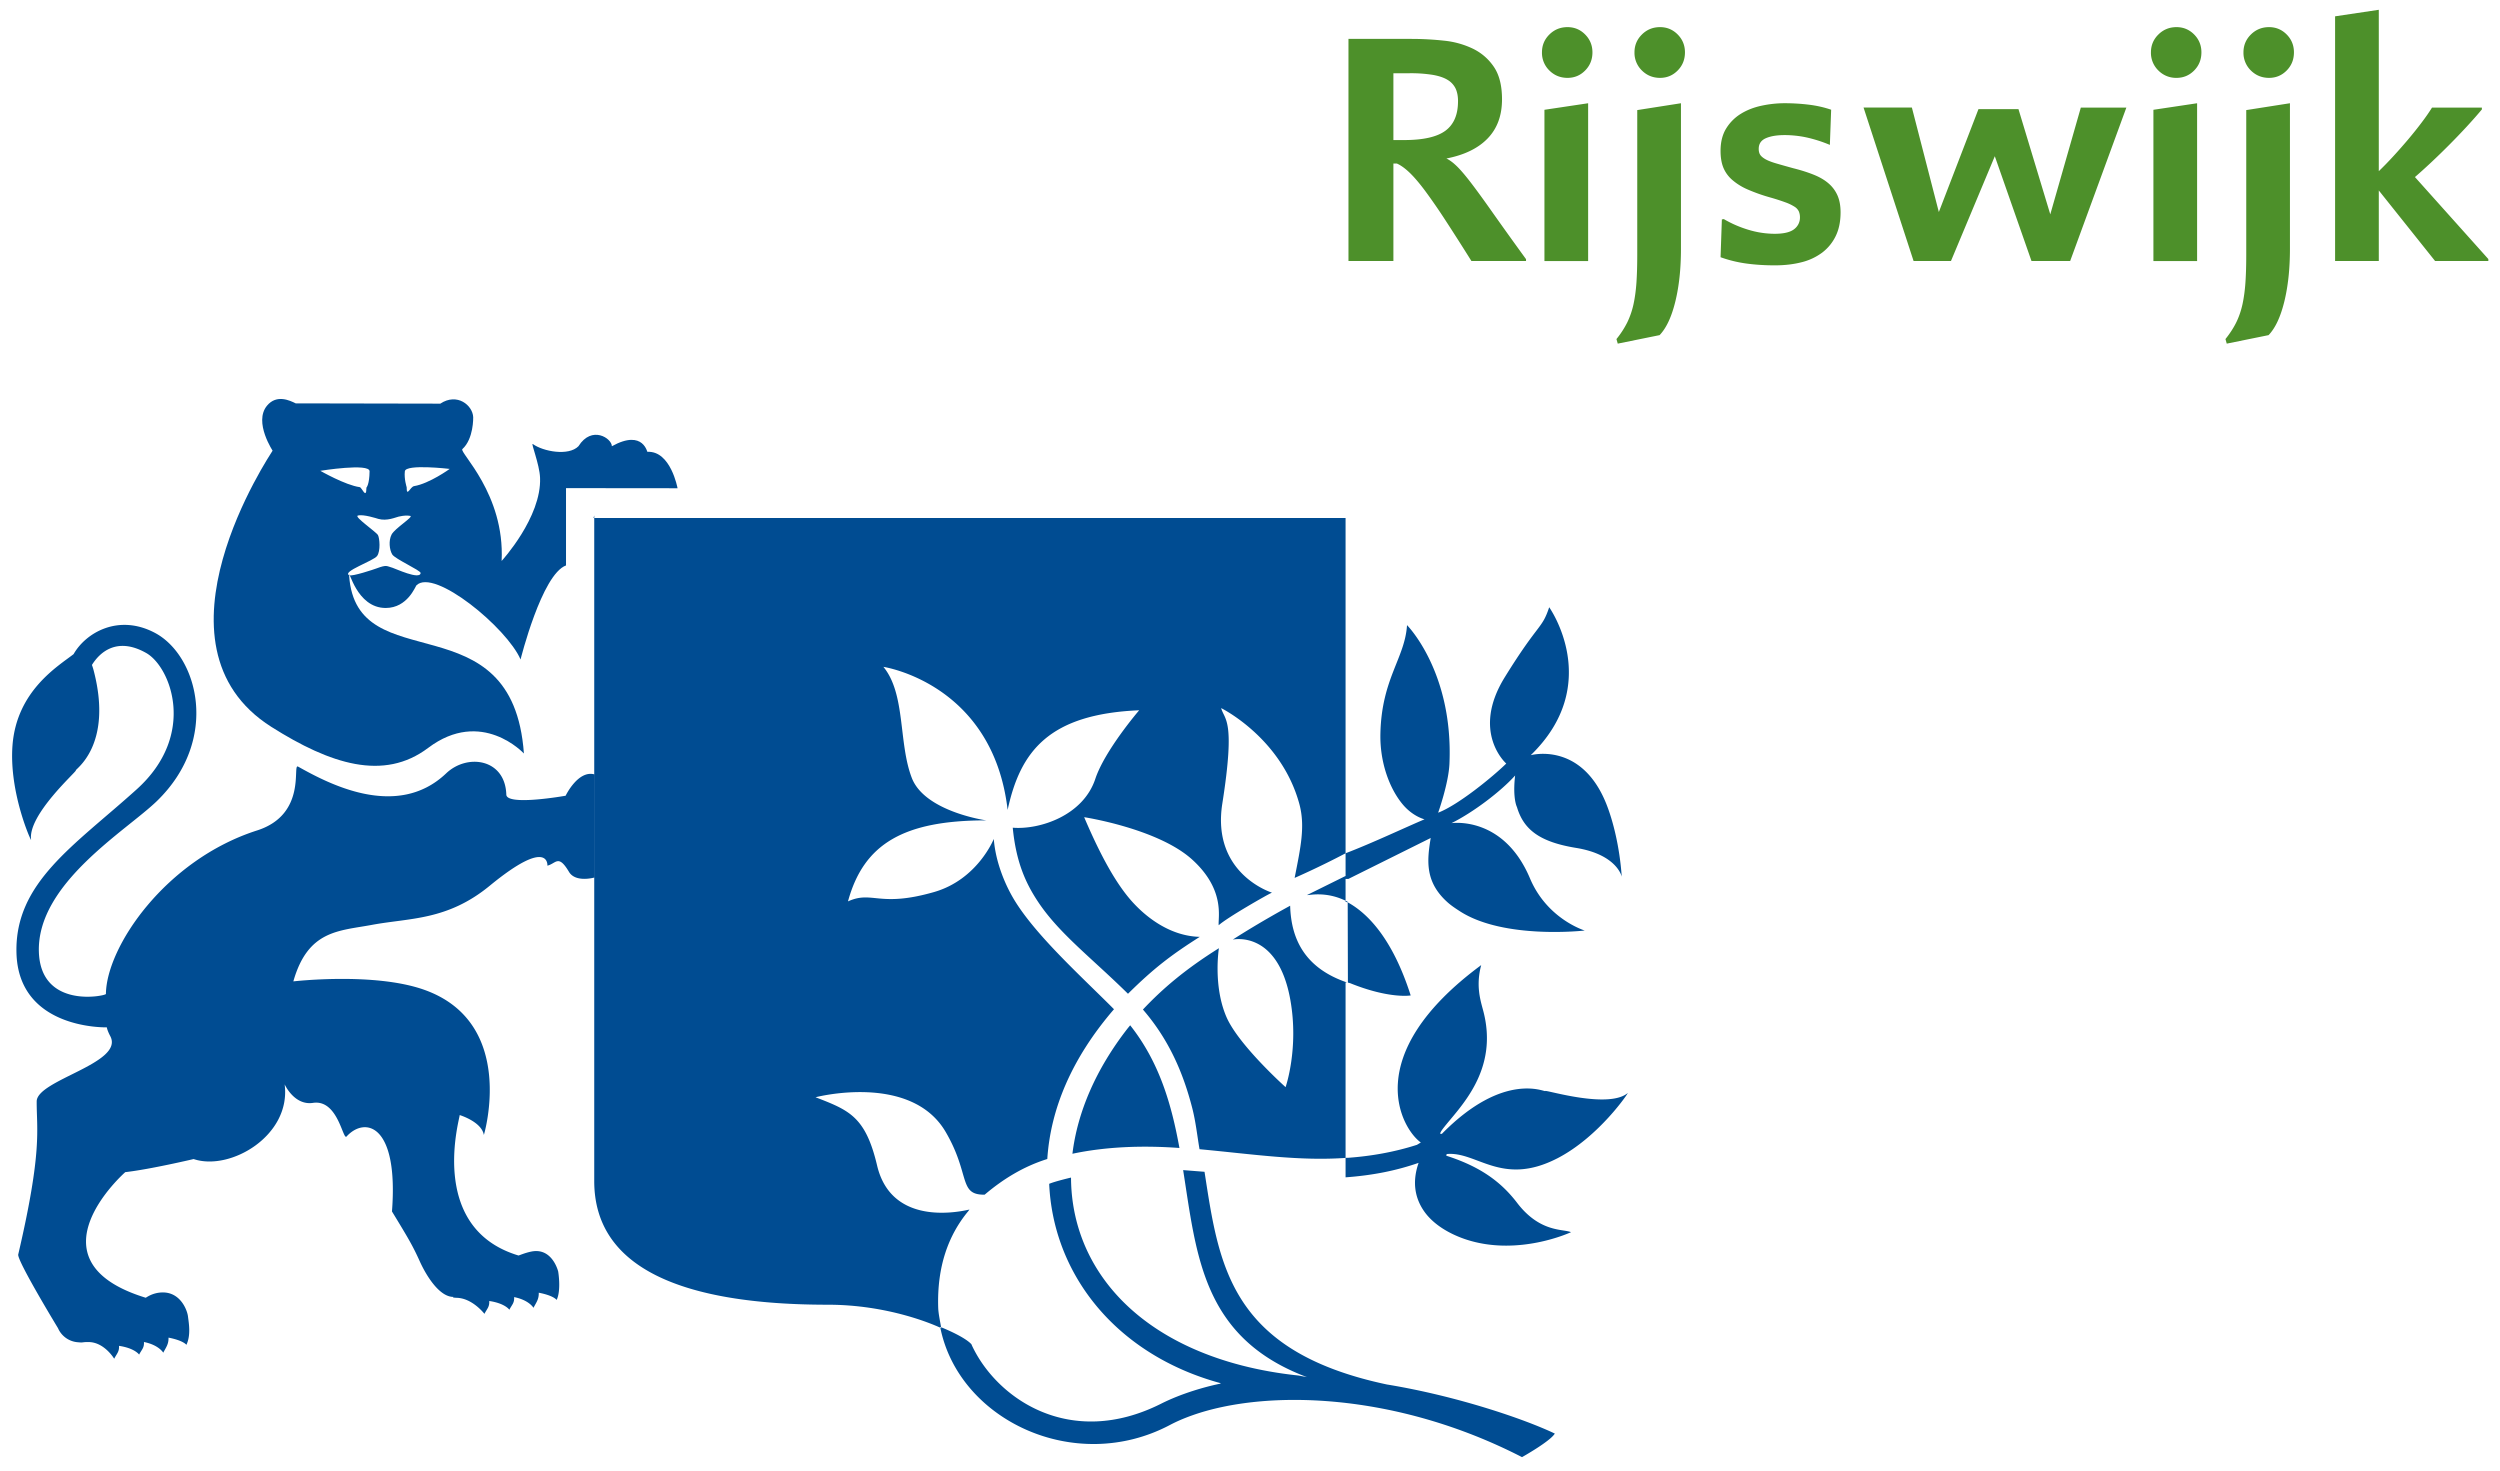
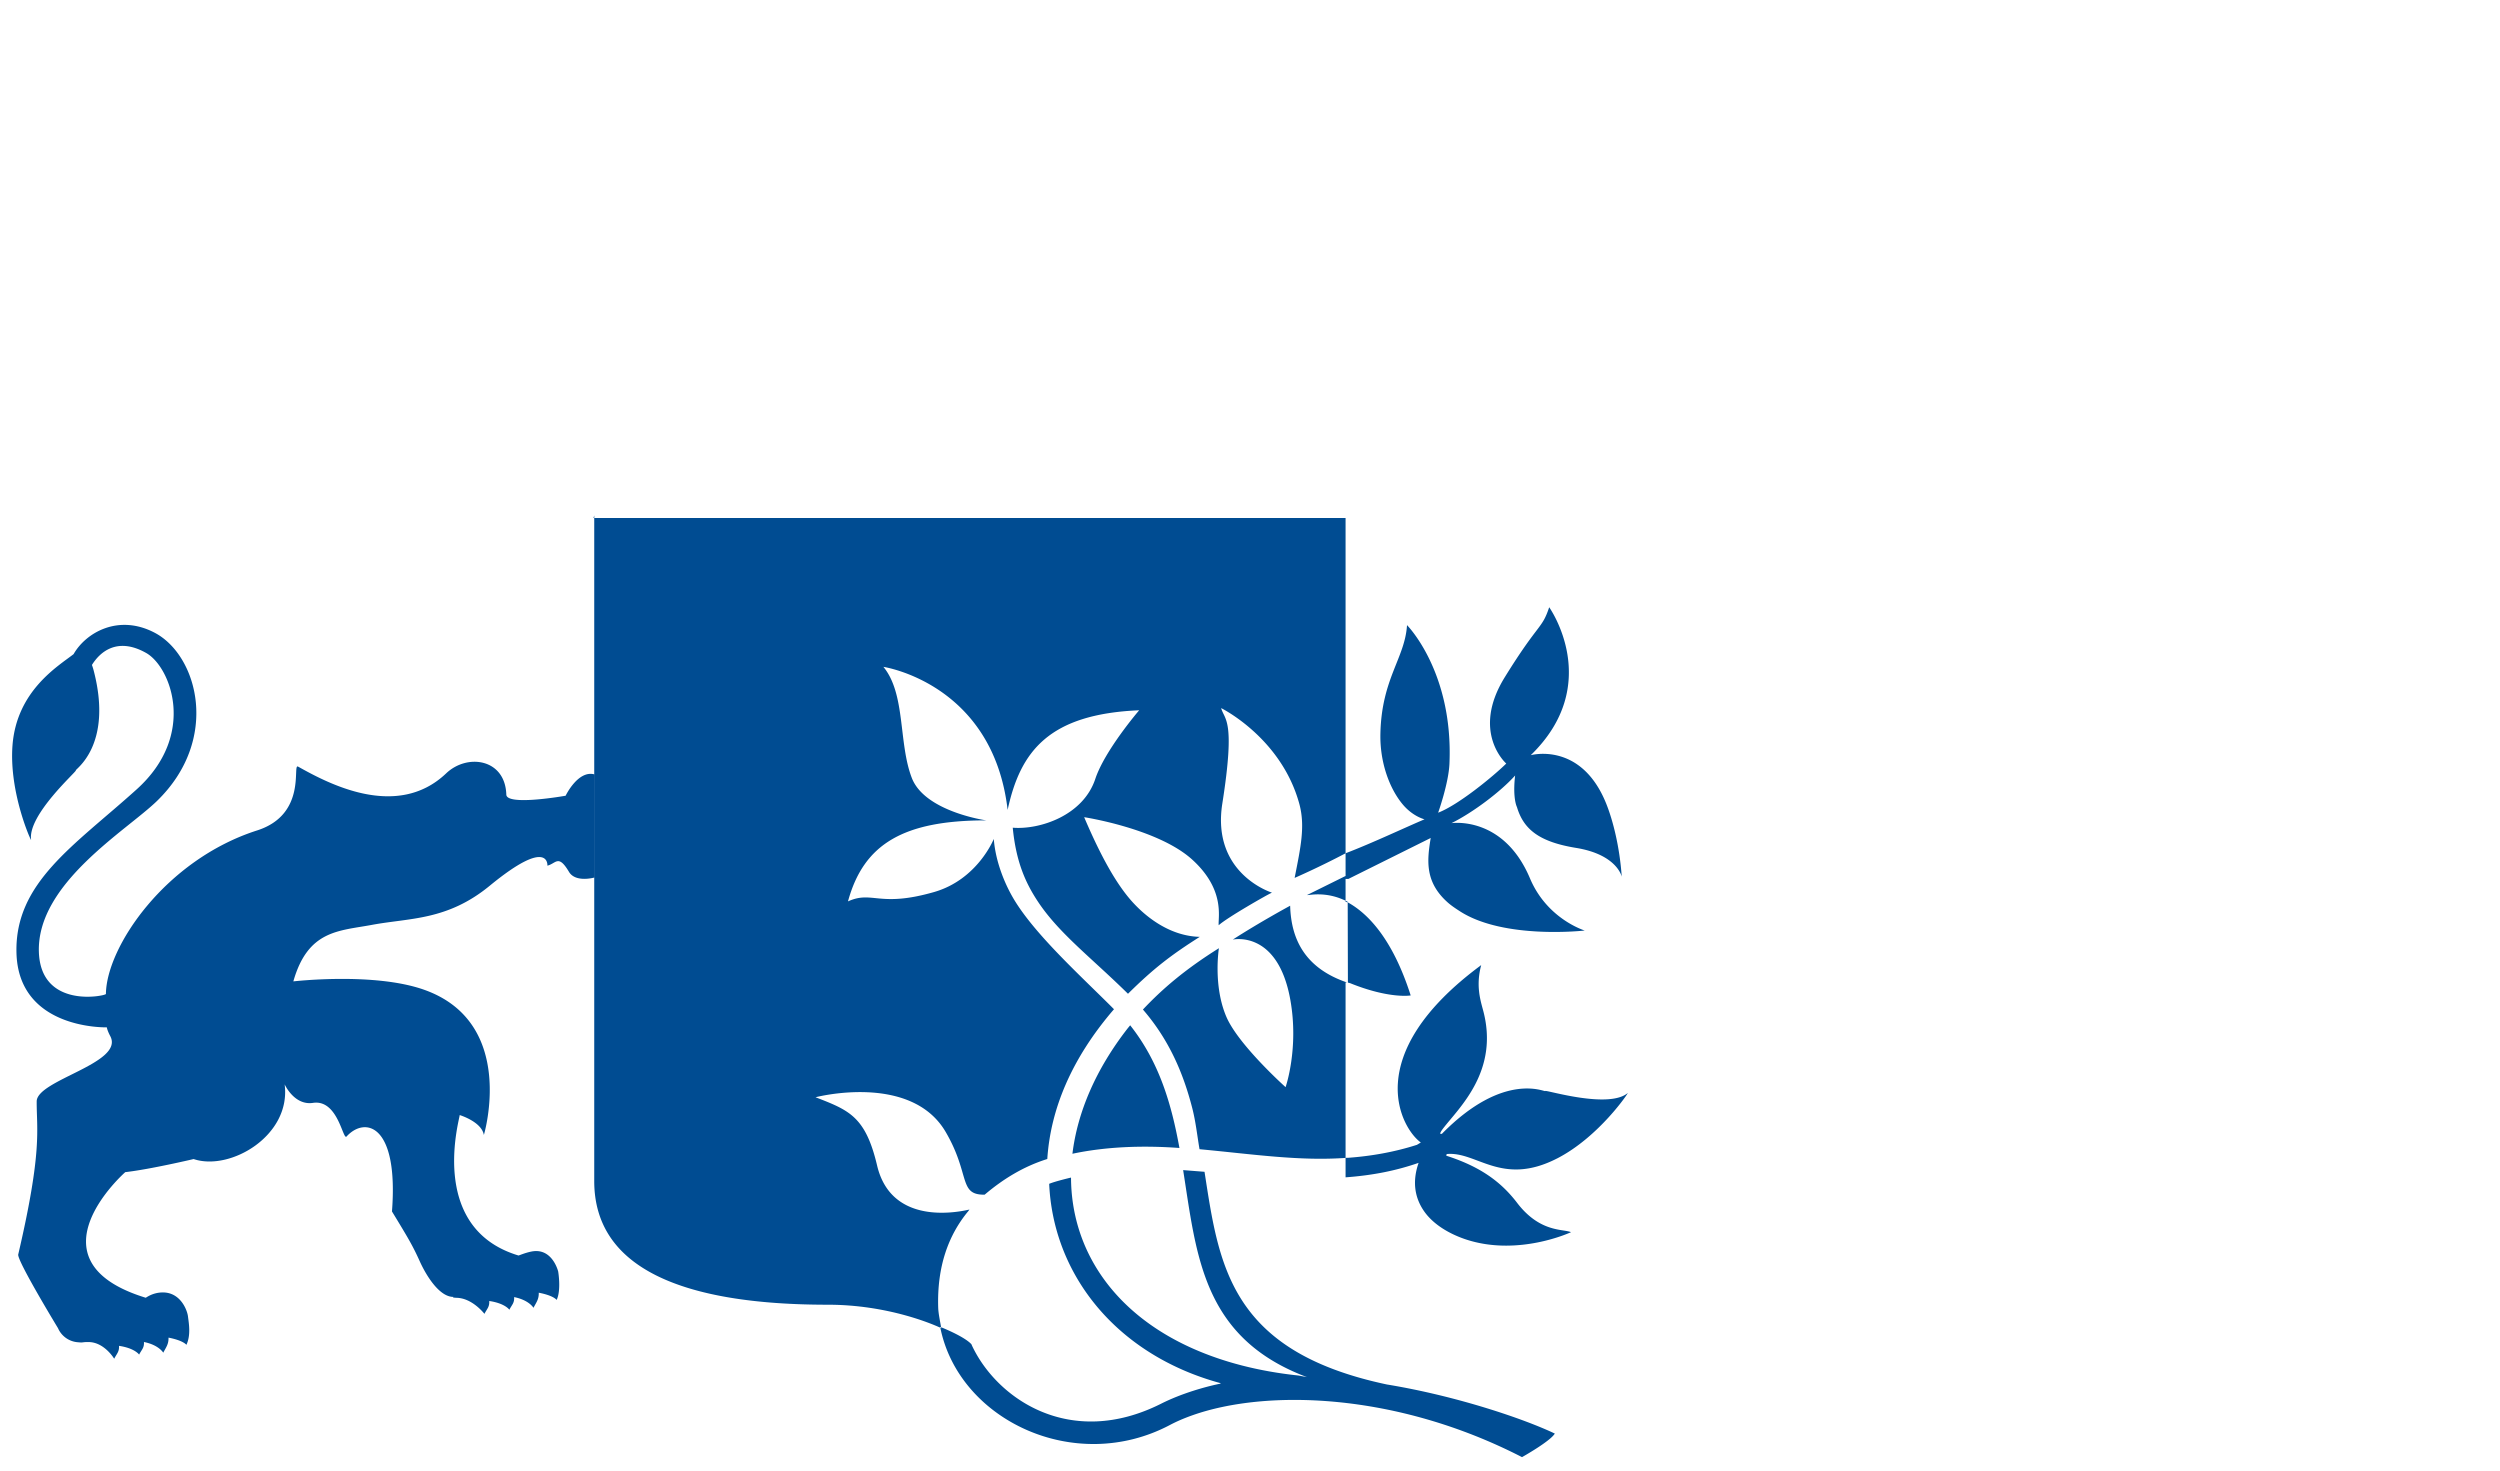
<svg xmlns="http://www.w3.org/2000/svg" aria-labelledby="site-logo-title site-logo-desc" class="logo__svg logo__svg--rijswijk" height="100" role="img" viewBox="0 0 170 100" width="170">
  <title id="site-logo-title">Gemeente Rijswijk</title>
  <desc id="site-logo-desc">Logo dat naar de hoofdpagina leidt</desc>
-   <path d="M29.94 27.449c1.147-.763 2.205.115 2.238.92 0 .017.038 1.469-.737 2.17-.236.214 2.897 3.04 2.67 7.607 0 0 2.726-2.97 2.613-5.663-.038-.925-.646-2.402-.493-2.29.697.507 2.43.836 3.104.151.909-1.445 2.272-.533 2.272 0 2.195-1.217 2.415.532 2.423.381 1.582-.078 2.044 2.476 2.044 2.476l-7.585-.008v5.257c-1.652.609-3.091 6.395-3.091 6.395-.91-2.131-5.887-6.255-7.086-5.036-.064.064-.6 1.528-2.076 1.534-2.02.008-2.515-2.768-2.494-2.199.484 7.193 11.126 1.514 11.884 12.095 0 0-2.877-3.122-6.512-.38-3.025 2.28-6.652 1.103-10.652-1.425-8.822-5.575-.05-18.56.074-18.787l.048.073s-1.362-2.006-.426-3.134c.658-.791 1.552-.35 1.951-.156l9.831.019Zm-8.16 4.566s1.717.983 2.681 1.11c.152.018.45.883.456.033 0 0 .205-.205.214-1.11.005-.575-3.35-.033-3.35-.033Zm5.75.033c-.061.514.124 1.083.124 1.083-.005.718.236-.03.505-.075 1.041-.172 2.421-1.17 2.421-1.17s-2.99-.352-3.05.162Zm.366 3.032c-.21-.031-.375-.041-.787.05-.205.046-.795.322-1.385.154-.05-.014-1.043-.343-1.398-.222-.247.083 1.27 1.119 1.378 1.328.109.209.184 1.076-.06 1.415-.243.34-2.402 1.059-1.902 1.311.2.101 1.7-.403 1.86-.464.736-.278.696-.142 1.09-.043.163.043 1.873.848 1.91.355.013-.173-1.739-.95-1.93-1.262-.189-.313-.26-.937-.044-1.354.217-.419 1.536-1.23 1.268-1.268Z" fill="#004C92" role="presentation" />
  <path d="M40.408 35.044V80.31c0 5.957 6.049 8.411 15.891 8.411 4.132 0 7.214 1.364 7.657 1.57l-.021-.067.06.026c-.065-.378-.183-.932-.196-1.305-.095-2.805.692-4.962 2.047-6.59l.076-.107c-1.117.26-5.346.962-6.28-2.997-.786-3.325-1.894-3.752-4.185-4.638 0 0 6.488-1.694 8.854 2.368 1.68 2.882.853 4.273 2.63 4.257l.02-.004c1.226-1.037 2.603-1.903 4.255-2.422.222-3.395 1.647-6.833 4.535-10.185-2.16-2.172-5.184-4.89-6.701-7.305-.707-1.127-1.354-2.718-1.472-4.275 0 0-1.098 2.76-4.063 3.612-3.751 1.079-4.187-.12-5.852.636 1.068-3.929 3.807-5.51 9.398-5.51 0 0-1.889-.265-3.395-1.14-.73-.423-1.37-.991-1.661-1.74-.92-2.373-.41-5.714-1.934-7.558 0 0 7.449 1.113 8.448 9.728.863-4.001 2.816-6.515 8.945-6.776 0 0-2.338 2.72-2.983 4.666-.834 2.514-3.809 3.468-5.614 3.319.221 2.3.86 3.743 1.72 5.038 1.433 2.157 3.6 3.777 6.116 6.255 1.739-1.718 2.916-2.625 4.882-3.871-1.937-.045-3.556-1.239-4.59-2.384-1.067-1.183-2.125-3.059-3.272-5.753 0 0 5.014.769 7.347 2.883 2.274 2.065 1.742 3.957 1.802 4.465.551-.508 3.36-2.113 3.622-2.217 0 0-4.127-1.267-3.376-6.056.908-5.77.148-5.66-.08-6.493 0 0 4.077 2.004 5.311 6.493.422 1.537.093 2.98-.314 5.054 0 0 1.655-.718 3.464-1.675v-22.8h-51.14l.05-.178ZM71.344 80.5v-.02.02Zm-7.4 9.792c1.267 6.276 9.152 10.028 15.617 6.604.454-.24.959-.457 1.51-.652 5.005-1.778 13.818-1.584 22.426 2.841 0 0 1.91-1.068 2.231-1.602-2.042-.975-6.608-2.547-11.413-3.337-10.718-2.268-11.427-8.15-12.407-14.464l-1.454-.115c.226 1.434.421 2.859.694 4.231.828 4.165 2.378 7.84 7.725 9.845l-.585-.108c-2.735-.29-5.115-.922-7.14-1.819-5.458-2.414-8.298-6.76-8.318-11.641 0 0-1.056.246-1.485.425.254 5.672 3.867 10.654 9.803 12.949.601.232 1.226.438 1.876.613l-.077.034c-.615.128-1.214.29-1.799.476-.762.245-1.5.532-2.198.883-6.161 3.097-11.15-.324-12.852-3.948l-.04-.097c-.45-.49-1.773-1.041-2.066-1.16l.013.07-.061-.028Zm41.937-11.516c2.863-1.468 4.913-4.541 4.804-4.45-1.312 1.101-5.595-.237-5.605-.137-.008.102-2.789-1.393-7.018 2.898 0 0-.308.147.052-.328 1.06-1.403 3.897-3.928 2.714-8.143-.189-.705-.462-1.655-.106-2.989-8.337 6.154-5.398 11.153-4.105 12.062l-.266.16c-1.571.505-3.165.77-4.66.88l-.192.005V66.815l.088-.011c-2.852-.977-3.793-2.937-3.856-5.215 0 0-2.036 1.101-3.902 2.303 0 0 3.062-.69 3.915 4.104.59 3.305-.324 5.93-.324 5.93s-3.213-2.873-4.03-4.79c-.912-2.133-.504-4.658-.504-4.658-2.33 1.46-3.858 2.781-5.167 4.17 1.803 2.085 2.751 4.365 3.35 6.685.242.935.338 1.876.498 2.813 3.678.344 6.767.814 9.932.592v1.321c1.808-.133 3.397-.44 4.966-.985-.476 1.37-.207 2.45.366 3.28.654.946 1.784 1.567 2.814 1.915 3.59 1.207 7.184-.481 7.184-.481-.498-.209-1.799-.017-3.183-1.433a6.1 6.1 0 0 1-.489-.57c-1.163-1.522-2.635-2.499-4.812-3.197l.029-.112c2.043-.203 3.738 2.231 7.507.299ZM91.689 59.767l5.599-2.784c-.261 1.579-.388 3.008 1.16 4.387.24.212.518.398.842.607 3.006 1.926 8.472 1.299 8.472 1.299s-2.556-.77-3.725-3.55c-1.809-4.29-5.338-3.75-5.338-3.75 1.49-.742 3.345-2.15 4.33-3.241-.134 1.119-.016 1.846.125 2.15.45 1.51 1.511 2.364 4.022 2.773 2.799.458 3.103 1.96 3.103 1.96-.144-2.041-.595-3.821-1.058-4.974-1.711-4.249-5.132-3.29-5.132-3.29 4.982-4.831 1.256-10.061 1.256-10.061-.504 1.52-.705 1.013-3.021 4.759-2.317 3.746.101 5.87.101 5.87-.903.885-3.255 2.816-4.632 3.342 0 0 .71-1.985.769-3.325.274-6.26-2.885-9.43-2.885-9.43-.14 2.252-1.733 3.64-1.81 7.39-.041 1.916.595 3.663 1.472 4.745.713.883 1.53 1.069 1.53 1.069-1.3.548-3.562 1.62-5.37 2.31v1.542-.003.206h.19ZM76.685 69.924c-2.18 2.796-3.42 5.725-3.76 8.532 2.361-.502 4.89-.568 7.277-.393-.529-2.91-1.342-5.808-3.35-8.343l-.167.204Zm19.242-2.234c-1.228-3.85-2.91-5.569-4.256-6.317l-.172-.053v-1.747.004-.011l-2.615 1.294c.05.052 1.282-.318 2.76.462l.014 5.494.152.04c2.69 1.086 4.117.834 4.117.834Z" fill="#004C92" role="presentation" />
-   <path d="M94.751 11.122v6.628h-3.055V2.645h4.247c.767 0 1.519.04 2.257.121a5.89 5.89 0 0 1 1.98.556c.583.29 1.055.704 1.416 1.244.361.542.541 1.271.541 2.19 0 1.096-.324 1.981-.974 2.655-.648.674-1.585 1.13-2.808 1.367.221.104.46.282.718.534.258.252.582.633.973 1.144.39.511.881 1.186 1.469 2.023.59.836 1.341 1.885 2.255 3.144v.126h-3.713a183.277 183.277 0 0 0-1.78-2.79 40.33 40.33 0 0 0-1.36-1.969c-.398-.534-.752-.949-1.06-1.245-.31-.297-.598-.504-.864-.623h-.242Zm4.395-4.236c0-.34-.055-.628-.165-.865a1.388 1.388 0 0 0-.541-.587c-.25-.155-.59-.27-1.017-.344a9.444 9.444 0 0 0-1.566-.11h-1.106v4.544h.73c1.295 0 2.23-.21 2.804-.632.574-.422.86-1.09.86-2.006ZM108.286 3.559c0 .49-.166.901-.496 1.235-.329.335-.729.501-1.199.501-.484 0-.895-.166-1.232-.5a1.67 1.67 0 0 1-.505-1.236c0-.475.167-.88.505-1.213.337-.334.748-.501 1.232-.501.469 0 .87.167 1.199.5.33.334.496.739.496 1.214Zm-3.264 14.19V7.466l2.971-.445v10.73h-2.971ZM114.305 16.925c0 1.348-.128 2.544-.385 3.588s-.613 1.802-1.068 2.276l-2.845.578-.088-.311a6.17 6.17 0 0 0 .741-1.144 5.61 5.61 0 0 0 .42-1.232c.095-.445.162-.937.199-1.477.036-.54.054-1.166.054-1.877v-9.84l2.972-.466v9.905Zm.272-13.366c0 .49-.165.901-.495 1.235-.331.335-.729.501-1.199.501-.484 0-.895-.166-1.232-.5a1.671 1.671 0 0 1-.506-1.236c0-.475.169-.88.506-1.213.337-.334.748-.501 1.232-.501.469 0 .868.167 1.199.5.33.334.495.739.495 1.214ZM125.159 14.441c0 .623-.111 1.16-.332 1.613a3.105 3.105 0 0 1-.917 1.122 3.916 3.916 0 0 1-1.405.657c-.545.14-1.15.211-1.814.211-.677 0-1.319-.04-1.924-.122a8.637 8.637 0 0 1-1.769-.431l.089-2.57.132-.023c.531.311 1.096.556 1.692.733a6.174 6.174 0 0 0 1.761.267c.619 0 1.062-.104 1.328-.313a.98.98 0 0 0 .397-.806 1.02 1.02 0 0 0-.077-.403.775.775 0 0 0-.299-.324 3.13 3.13 0 0 0-.608-.291 14.549 14.549 0 0 0-1.006-.325 11.822 11.822 0 0 1-1.573-.555 4.045 4.045 0 0 1-1.05-.655 2.221 2.221 0 0 1-.598-.832c-.125-.311-.188-.689-.188-1.133 0-.607.129-1.117.387-1.532a3.032 3.032 0 0 1 1.007-.999c.412-.252.88-.433 1.404-.544a7.51 7.51 0 0 1 1.56-.167c.56 0 1.109.034 1.648.1.537.066 1.042.18 1.514.342l-.087 2.392a9.224 9.224 0 0 0-1.657-.523 7.278 7.278 0 0 0-1.414-.144c-.53 0-.957.07-1.281.212-.324.142-.486.382-.486.725 0 .163.033.297.099.401.067.104.185.204.354.301.169.096.405.189.707.279.302.089.696.2 1.181.334.531.133.998.282 1.404.445.404.162.739.36 1.004.59.266.229.468.503.609.822.139.32.208.701.208 1.146ZM140.771 17.75h-2.629l-2.495-7.127-2.982 7.127h-2.541l-3.402-10.436h3.286l1.833 7.105 2.695-7h2.719l2.164 7.156 2.077-7.26h3.097l-3.822 10.434ZM149.696 3.559c0 .49-.164.901-.494 1.235-.331.335-.73.501-1.199.501a1.68 1.68 0 0 1-1.232-.5 1.668 1.668 0 0 1-.507-1.236c0-.475.169-.88.507-1.213.337-.334.747-.501 1.232-.501.469 0 .867.167 1.199.5.33.334.494.739.494 1.214Zm-3.264 14.19V7.466l2.971-.445v10.73h-2.971ZM155.716 16.925c0 1.348-.128 2.544-.384 3.588-.258 1.044-.613 1.802-1.069 2.276l-2.844.578-.088-.311c.309-.385.555-.767.74-1.144.183-.377.323-.788.42-1.232.095-.445.162-.937.199-1.477.037-.54.055-1.166.055-1.877v-9.84l2.971-.466v9.905Zm.272-13.366c0 .49-.164.901-.494 1.235-.331.335-.73.501-1.2.501-.484 0-.894-.166-1.232-.5a1.671 1.671 0 0 1-.506-1.236c0-.475.169-.88.506-1.213.338-.334.748-.501 1.232-.501.47 0 .869.167 1.2.5.33.334.494.739.494 1.214ZM169.207 17.616v.134h-3.62l-3.829-4.799v4.799h-2.972V1.11l2.972-.444V11.64c.323-.31.657-.654 1.003-1.031.346-.377.681-.758 1.005-1.142.324-.385.626-.762.904-1.132.28-.37.516-.71.708-1.02h3.39v.126c-.295.355-.638.744-1.028 1.166a49.06 49.06 0 0 1-2.453 2.467c-.404.377-.763.7-1.071.966l4.991 5.576Z" fill="#4D902A" role="presentation" />
  <path d="M30.859 88.19c-.943.029-1.84-1.369-2.318-2.428-.483-1.067-.772-1.552-1.887-3.383.461-5.975-1.847-6.463-3.088-5.096-.253.278-.583-2.543-2.28-2.287-1.28.194-1.93-1.26-1.93-1.26.456 3.49-3.71 5.919-6.188 5.08 0 0-2.983.705-4.65.89 0 0-6.843 6.012 1.389 8.54.022.008.445-.348 1.133-.36 1.24-.022 1.693 1.215 1.743 1.632.05.417.214 1.266-.108 1.931 0 0-.196-.293-1.216-.49.015.446-.166.655-.357 1.024 0 0-.298-.523-1.313-.727.025.396-.147.507-.329.857 0 0-.286-.434-1.367-.595.025.397-.144.52-.328.876 0 0-.661-1.116-1.724-1.134-.53-.007-.299.064-.842.003a1.598 1.598 0 0 1-1.254-.946s-2.764-4.548-2.707-5.006c1.66-7.11 1.247-8.482 1.257-10.415.007-1.465 5.983-2.592 5.003-4.44-.205-.383-.235-.597-.235-.597s-6.006.18-6.143-5.063c-.124-4.788 3.93-7.288 8.18-11.125 4.115-3.714 2.307-8.327.641-9.268-2.01-1.138-3.182-.01-3.689.814 0 0 .082.223.135.445 1.299 5.074-1.31 6.661-1.227 6.721.079.062-3.293 3.033-3.044 4.732.019.141-1.515-3.222-1.265-6.442.292-3.738 3.153-5.404 4.154-6.193.83-1.457 3.048-2.755 5.523-1.449 2.928 1.546 4.464 7.256.135 11.447-2.082 2.014-8.14 5.59-8.02 10.221.103 3.956 4.558 3.022 4.56 2.89.032-3.188 4.03-9.12 10.284-11.121 3.43-1.101 2.359-4.576 2.783-4.339 1.957 1.094 6.693 3.675 10.071.458 1.44-1.37 4.014-.99 4.089 1.446.024.793 4.033.076 4.033.076s.85-1.778 1.98-1.446v7.003s-1.298.38-1.752-.381c-.725-1.216-.87-.57-1.467-.42 0 0 .163-1.99-3.918 1.362-2.9 2.38-5.424 2.18-8.031 2.667-2.233.416-4.335.349-5.327 3.84 0 0 5.476-.636 8.882.565 6.366 2.244 4.074 9.88 4.074 9.88-.15-.905-1.648-1.356-1.648-1.356.09-.02-2.31 7.654 4.002 9.551.021.007.43-.18.884-.27 1.424-.28 1.816 1.361 1.816 1.361s.216 1.266-.106 1.931c0 0-.189-.296-1.216-.492.015.448-.167.657-.358 1.027 0 0-.299-.526-1.317-.729.026.397-.142.507-.324.86 0 0-.287-.435-1.368-.595.026.397-.143.519-.327.874 0 0-.806-1.056-1.869-1.09-.434-.015-.214-.061-.214-.061Z" fill="#004C92" role="presentation" />
</svg>